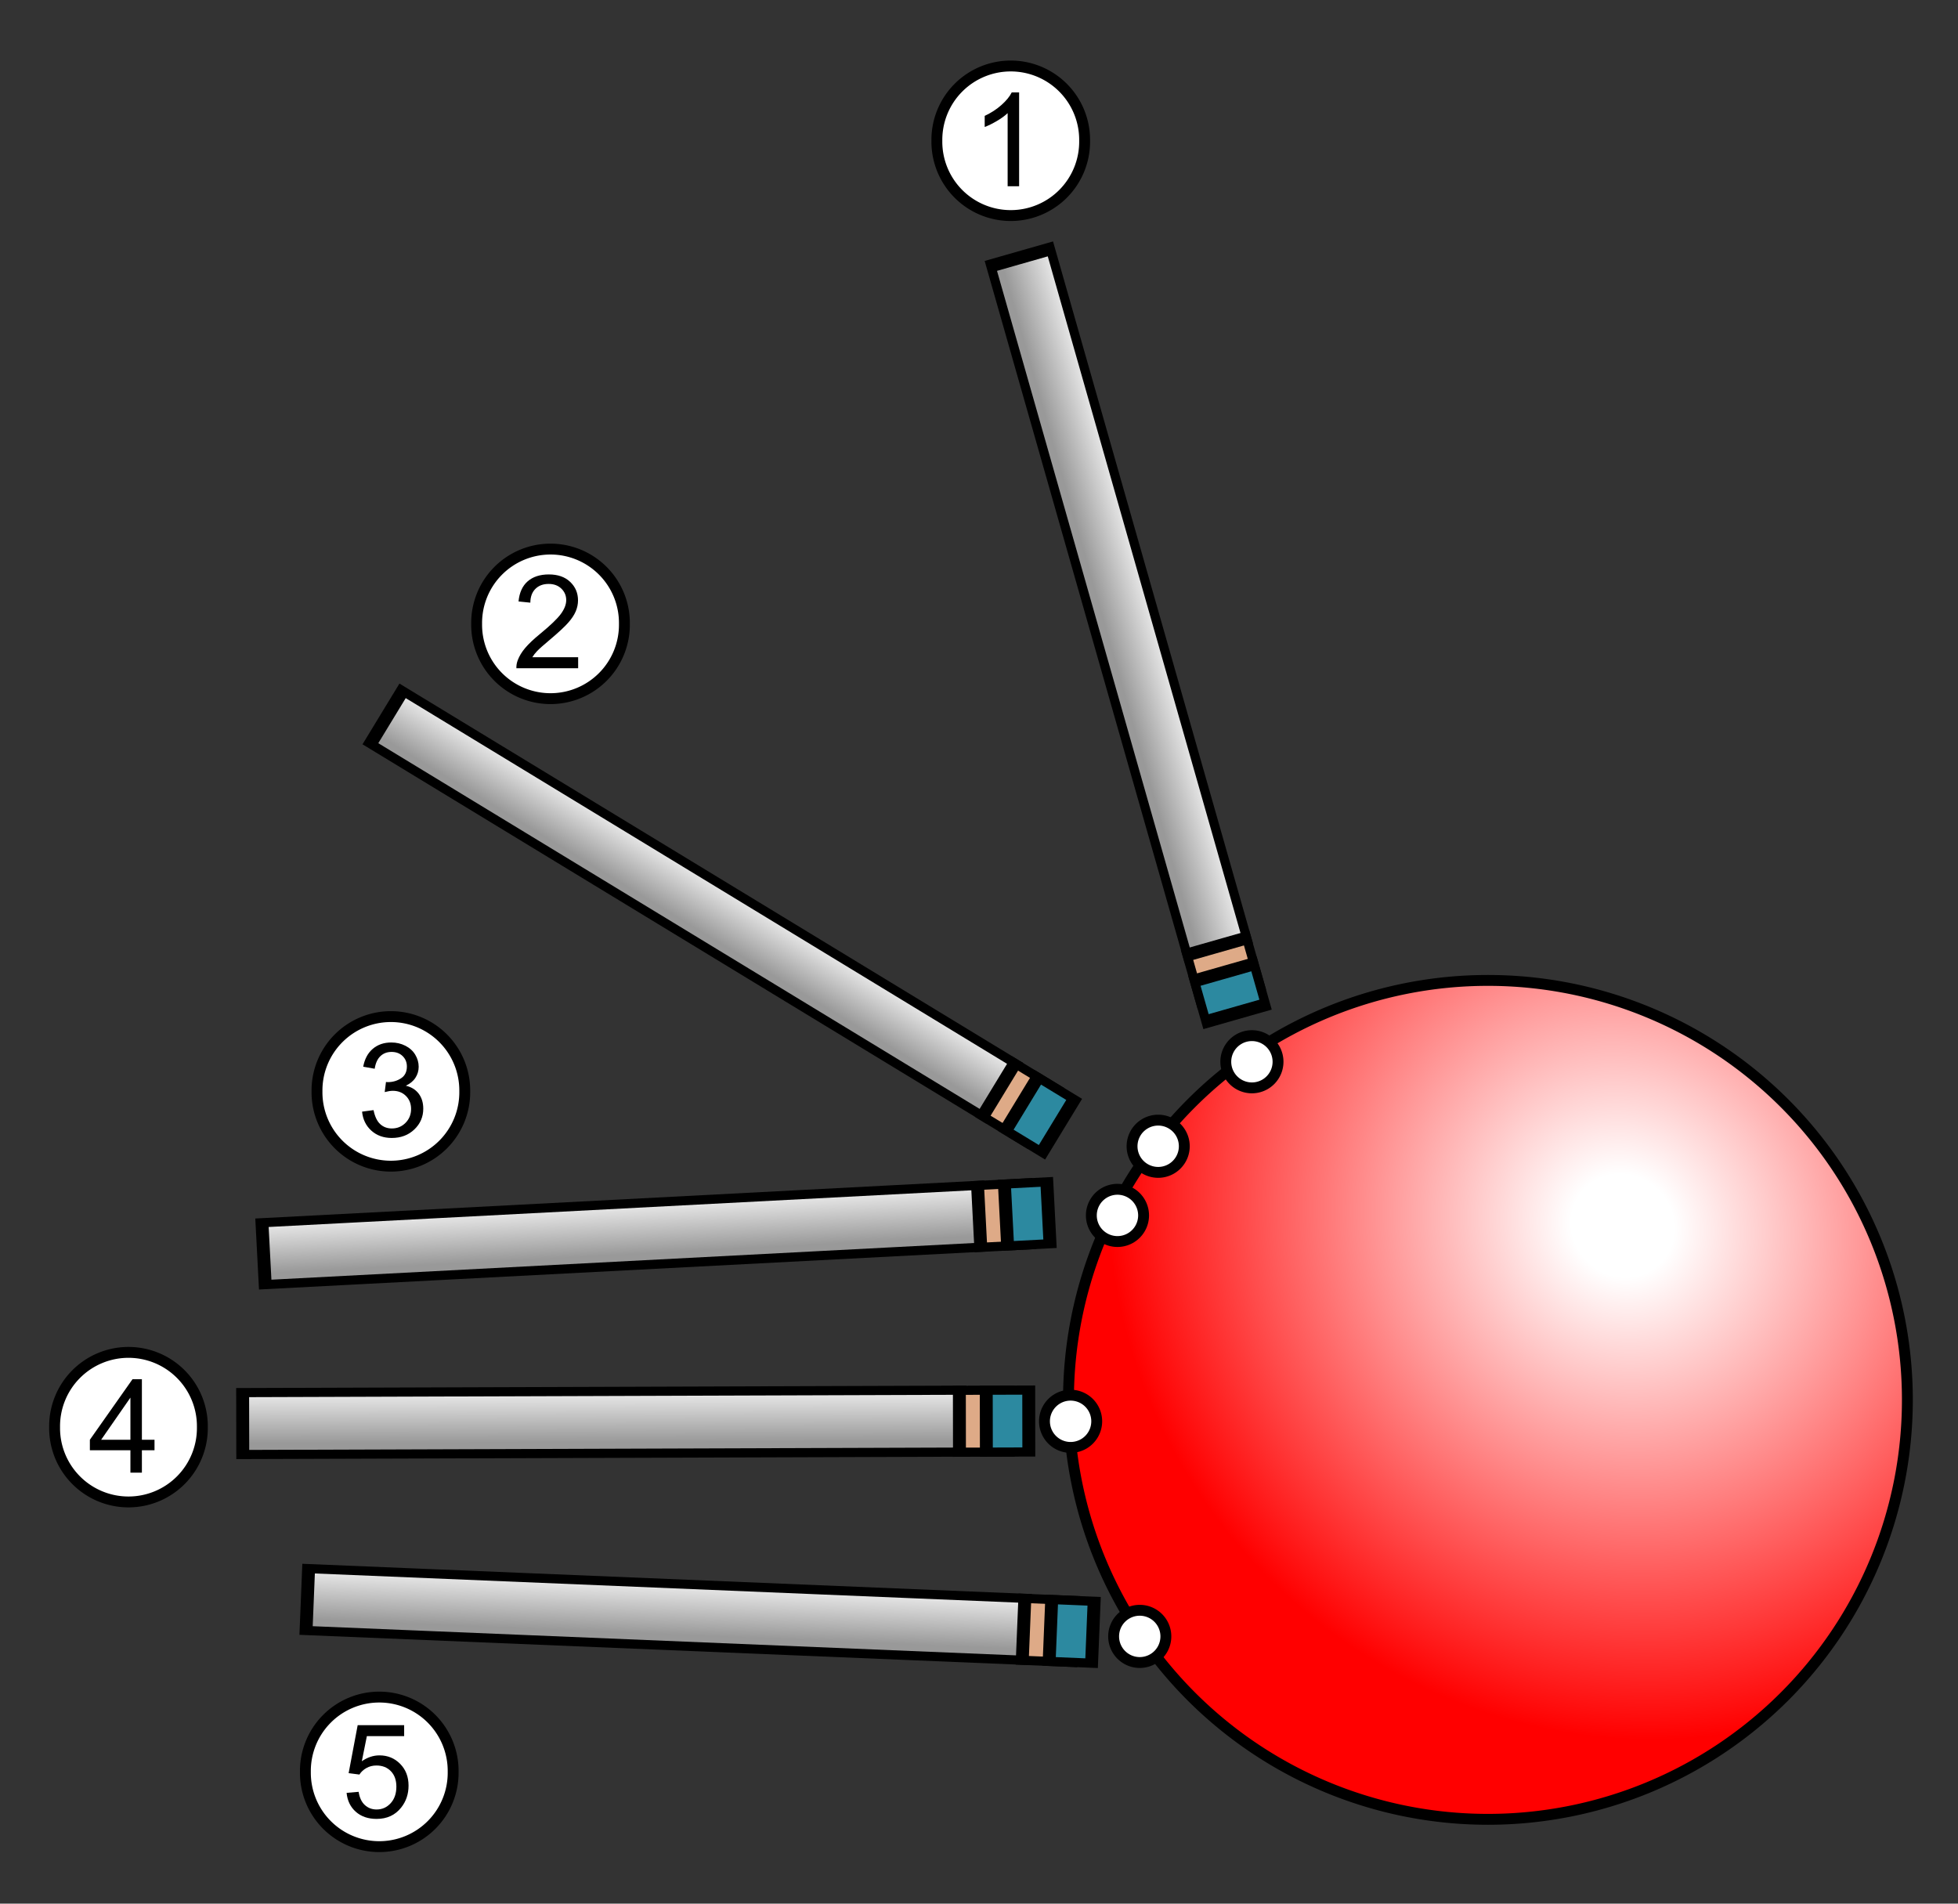
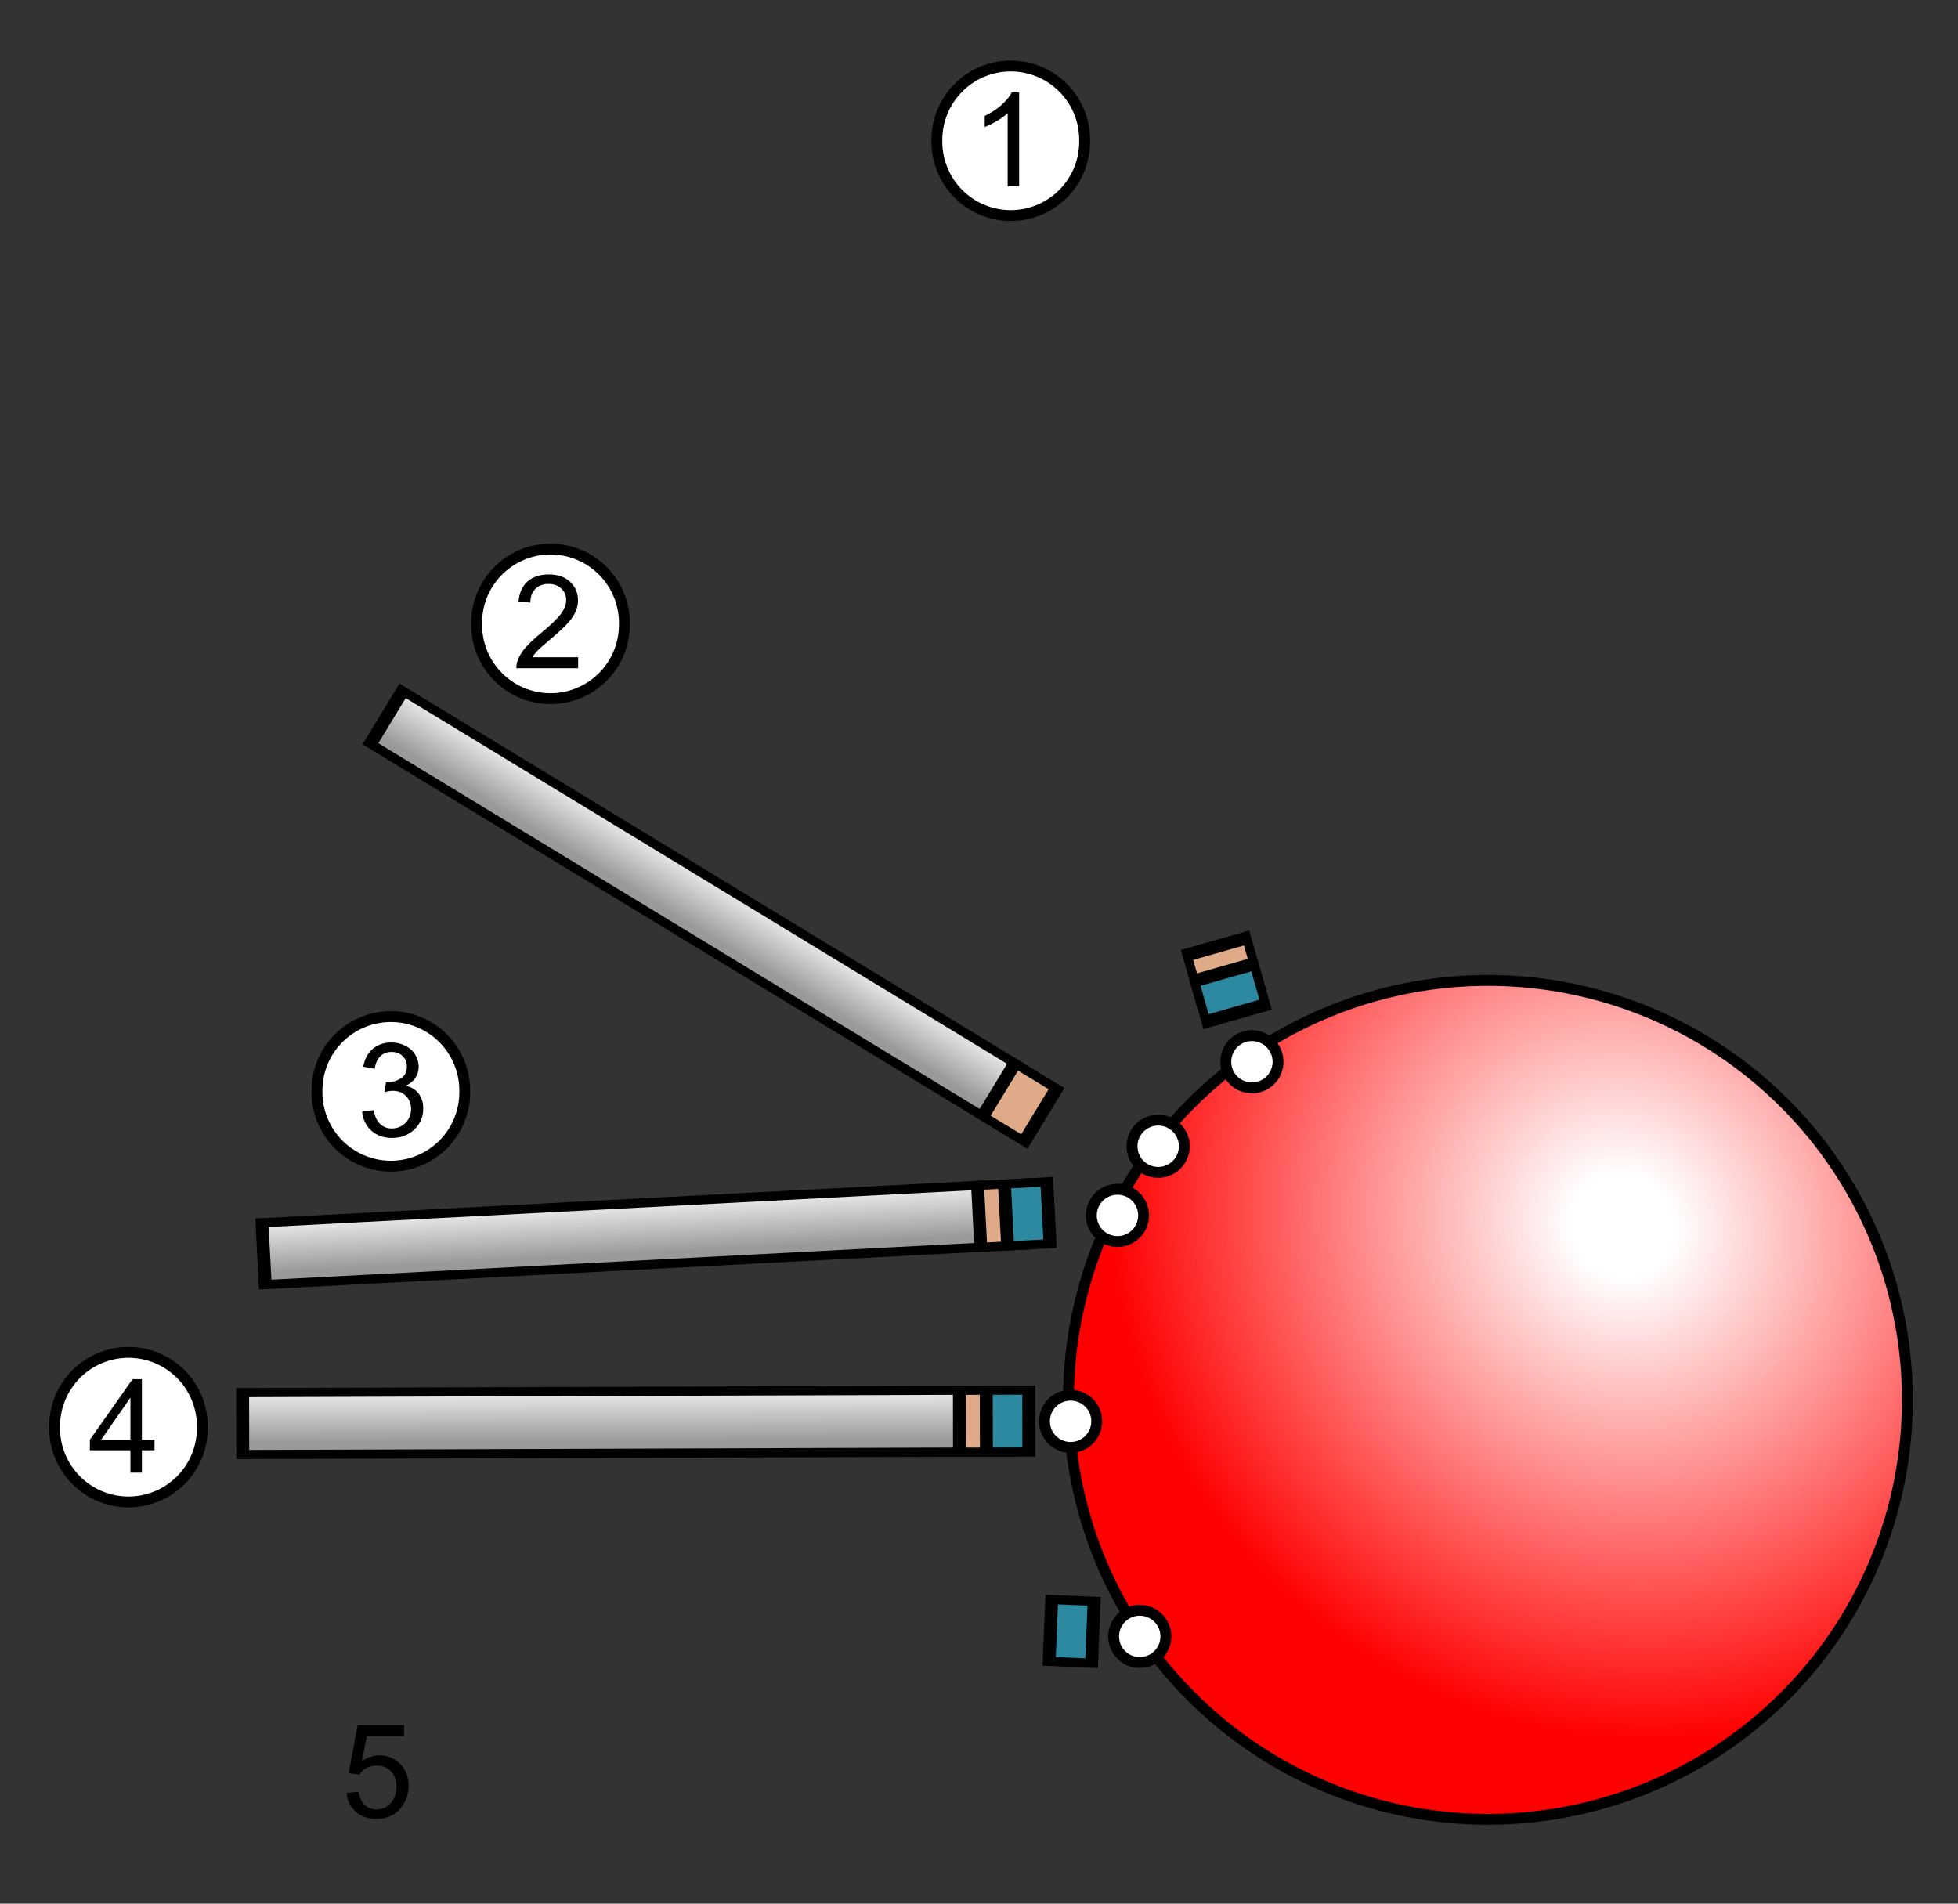
<svg xmlns="http://www.w3.org/2000/svg" xmlns:ns1="http://sodipodi.sourceforge.net/DTD/sodipodi-0.dtd" xmlns:ns2="http://www.inkscape.org/namespaces/inkscape" xmlns:xlink="http://www.w3.org/1999/xlink" id="svg2607" ns1:version="0.32" ns2:version="0.45.1" width="180" height="175" version="1.0" ns1:docbase="C:\Documents and Settings\kdr\Desktop" ns1:docname="pool_effects.svg" ns2:output_extension="org.inkscape.output.svg.inkscape">
  <rect width="100%" height="100%" fill="#333333" stroke="none" />
  <defs id="defs2610">
    <linearGradient id="linearGradient7655">
      <stop style="stop-color:#ffffff;stop-opacity:1;" offset="0" id="stop7657" />
      <stop style="stop-color:#2c89a0;stop-opacity:0;" offset="1" id="stop7659" />
    </linearGradient>
    <linearGradient id="linearGradient6621">
      <stop style="stop-color:#999999;stop-opacity:1;" offset="0" id="stop6623" />
      <stop style="stop-color:#ebebeb;stop-opacity:1;" offset="1" id="stop6625" />
    </linearGradient>
    <linearGradient id="linearGradient3587">
      <stop style="stop-color:#ffffff;stop-opacity:1;" offset="0" id="stop3589" />
      <stop id="stop5549" offset="0.1" style="stop-color:#ffffff;stop-opacity:1;" />
      <stop style="stop-color:#ff0000;stop-opacity:1;" offset="1" id="stop3591" />
    </linearGradient>
    <radialGradient ns2:collect="always" xlink:href="#linearGradient3587" id="radialGradient3593" cx="193.404" cy="87.732" fx="193.404" fy="87.732" r="39.06" gradientUnits="userSpaceOnUse" spreadMethod="pad" gradientTransform="matrix(0.819,-0.845,0.893,0.866,-42.274,174.972)" />
    <linearGradient ns2:collect="always" xlink:href="#linearGradient6621" id="linearGradient6642" gradientUnits="userSpaceOnUse" gradientTransform="matrix(1.657,0,0,0.852,-186.855,-172.968)" x1="160.403" y1="148.287" x2="160.403" y2="133.898" />
    <linearGradient ns2:collect="always" xlink:href="#linearGradient6621" id="linearGradient8675" gradientUnits="userSpaceOnUse" gradientTransform="matrix(1.657,0,0,0.852,-186.855,-172.968)" x1="160.403" y1="148.287" x2="160.403" y2="133.898" />
    <linearGradient ns2:collect="always" xlink:href="#linearGradient6621" id="linearGradient8685" gradientUnits="userSpaceOnUse" gradientTransform="matrix(1.657,0,0,0.852,-186.855,-172.968)" x1="160.403" y1="148.287" x2="160.403" y2="133.898" />
    <linearGradient ns2:collect="always" xlink:href="#linearGradient6621" id="linearGradient8695" gradientUnits="userSpaceOnUse" gradientTransform="matrix(1.657,0,0,0.852,-186.855,-172.968)" x1="160.403" y1="148.287" x2="160.403" y2="133.898" />
    <linearGradient ns2:collect="always" xlink:href="#linearGradient6621" id="linearGradient8705" gradientUnits="userSpaceOnUse" gradientTransform="matrix(1.657,0,0,0.852,-186.855,-172.968)" x1="160.403" y1="148.287" x2="160.403" y2="133.898" />
  </defs>
  <ns1:namedview ns2:window-height="990" ns2:window-width="1680" ns2:pageshadow="2" ns2:pageopacity="0.0" guidetolerance="10.0" gridtolerance="10.0" objecttolerance="10.0" borderopacity="1.0" bordercolor="#666666" pagecolor="#ffffff" id="base" ns2:zoom="1.7699531" ns2:cx="176.97924" ns2:cy="95.294074" ns2:window-x="-4" ns2:window-y="-4" ns2:current-layer="svg2607" showguides="true" ns2:guide-bbox="true" width="180px" height="175px" />
  <path ns1:type="arc" style="opacity:1;fill:url(#radialGradient3593);fill-opacity:1;fill-rule:evenodd;stroke:#000000;stroke-width:1px;stroke-linecap:butt;stroke-linejoin:miter;stroke-opacity:1" id="path2616" ns1:cx="182.06697" ns1:cy="103.53382" ns1:rx="38.560345" ns1:ry="38.560345" d="M 220.627 103.534 A 38.56 38.56 0 1 1  143.507,103.534 A 38.56 38.56 0 1 1  220.627 103.534 z" transform="translate(-45.281,25.154)" />
  <g id="g6637" transform="matrix(0.373,0.262,-0.131,0.458,71.612,17.26)">
-     <rect transform="matrix(0.659,0.752,-0.752,0.659,0,0)" y="-58.865" x="22.799" height="14.925" width="122.61" id="rect5627" style="opacity:1;fill:url(#linearGradient6642);fill-opacity:1;stroke:#000000;stroke-width:2.207" />
    <path id="rect5631" d="M 140.005,70.49 L 145.489,76.75 L 134.262,86.585 L 128.778,80.325 L 140.005,70.49 z " style="fill:#deaa87;stroke:#000000;stroke-width:2.207" />
    <path style="fill:#2c89a0;stroke:#000000;stroke-width:2.207" d="M 143.034,73.948 L 147.816,79.407 L 136.589,89.241 L 131.808,83.783 L 143.034,73.948 z " id="path6635" />
  </g>
  <g transform="matrix(0.452,-6.088856e-2,0.215,0.425,14.864,76.318)" id="g8667">
    <rect style="opacity:1;fill:url(#linearGradient8675);fill-opacity:1;stroke:#000000;stroke-width:2.207" id="rect8669" width="122.61" height="14.925" x="22.799" y="-58.865" transform="matrix(0.659,0.752,-0.752,0.659,0,0)" />
    <path style="fill:#deaa87;stroke:#000000;stroke-width:2.207" d="M 140.005,70.49 L 145.489,76.75 L 134.262,86.585 L 128.778,80.325 L 140.005,70.49 z " id="path8671" />
-     <path id="path8673" d="M 143.034,73.948 L 147.816,79.407 L 136.589,89.241 L 131.808,83.783 L 143.034,73.948 z " style="fill:#2c89a0;stroke:#000000;stroke-width:2.207" />
  </g>
  <g id="g8677" transform="matrix(0.354,-0.288,0.405,0.25,10.085,150.507)">
    <rect transform="matrix(0.659,0.752,-0.752,0.659,0,0)" y="-58.865" x="22.799" height="14.925" width="122.61" id="rect8679" style="opacity:1;fill:url(#linearGradient8685);fill-opacity:1;stroke:#000000;stroke-width:2.207" />
    <path id="path8681" d="M 140.005,70.49 L 145.489,76.75 L 134.262,86.585 L 128.778,80.325 L 140.005,70.49 z " style="fill:#deaa87;stroke:#000000;stroke-width:2.207" />
    <path style="fill:#2c89a0;stroke:#000000;stroke-width:2.207" d="M 143.034,73.948 L 147.816,79.407 L 136.589,89.241 L 131.808,83.783 L 143.034,73.948 z " id="path8683" />
  </g>
  <g transform="matrix(0.339,-0.305,0.417,0.23,13.011,135.468)" id="g8687">
    <rect style="opacity:1;fill:url(#linearGradient8695);fill-opacity:1;stroke:#000000;stroke-width:2.207" id="rect8689" width="122.61" height="14.925" x="22.799" y="-58.865" transform="matrix(0.659,0.752,-0.752,0.659,0,0)" />
    <path style="fill:#deaa87;stroke:#000000;stroke-width:2.207" d="M 140.005,70.49 L 145.489,76.75 L 134.262,86.585 L 128.778,80.325 L 140.005,70.49 z " id="path8691" />
    <path id="path8693" d="M 143.034,73.948 L 147.816,79.407 L 136.589,89.241 L 131.808,83.783 L 143.034,73.948 z " style="fill:#2c89a0;stroke:#000000;stroke-width:2.207" />
  </g>
  <g transform="matrix(0.366,-0.272,0.394,0.268,15.198,166.13)" id="g8697">
-     <rect style="opacity:1;fill:url(#linearGradient8705);fill-opacity:1;stroke:#000000;stroke-width:2.207" id="rect8699" width="122.61" height="14.925" x="22.799" y="-58.865" transform="matrix(0.659,0.752,-0.752,0.659,0,0)" />
-     <path style="fill:#deaa87;stroke:#000000;stroke-width:2.207" d="M 140.005,70.49 L 145.489,76.75 L 134.262,86.585 L 128.778,80.325 L 140.005,70.49 z " id="path8701" />
    <path id="path8703" d="M 143.034,73.948 L 147.816,79.407 L 136.589,89.241 L 131.808,83.783 L 143.034,73.948 z " style="fill:#2c89a0;stroke:#000000;stroke-width:2.207" />
  </g>
  <path ns1:type="arc" style="opacity:1;fill:#ffffff;stroke:#000000;stroke-width:1;stroke-miterlimit:4;stroke-dasharray:none;stroke-opacity:1" id="path8707" ns1:cx="83.476791" ns1:cy="142.65915" ns1:rx="2.4011936" ns1:ry="2.4011936" d="M 85.878 142.659 A 2.401 2.401 0 1 1  81.076,142.659 A 2.401 2.401 0 1 1  85.878 142.659 z" transform="translate(21.301,7.773)" />
  <path transform="translate(14.944,-12.001)" d="M 85.878 142.659 A 2.401 2.401 0 1 1  81.076,142.659 A 2.401 2.401 0 1 1  85.878 142.659 z" ns1:ry="2.4011936" ns1:rx="2.4011936" ns1:cy="142.65915" ns1:cx="83.476791" id="path8709" style="opacity:1;fill:#ffffff;stroke:#000000;stroke-width:1;stroke-miterlimit:4;stroke-dasharray:none;stroke-opacity:1" ns1:type="arc" />
  <path ns1:type="arc" style="opacity:1;fill:#ffffff;stroke:#000000;stroke-width:1;stroke-miterlimit:4;stroke-dasharray:none;stroke-opacity:1" id="path8711" ns1:cx="83.476791" ns1:cy="142.65915" ns1:rx="2.4011936" ns1:ry="2.4011936" d="M 85.878 142.659 A 2.401 2.401 0 1 1  81.076,142.659 A 2.401 2.401 0 1 1  85.878 142.659 z" transform="translate(19.252,-30.928)" />
  <path transform="translate(31.612,-45.053)" d="M 85.878 142.659 A 2.401 2.401 0 1 1  81.076,142.659 A 2.401 2.401 0 1 1  85.878 142.659 z" ns1:ry="2.4011936" ns1:rx="2.4011936" ns1:cy="142.65915" ns1:cx="83.476791" id="path8715" style="opacity:1;fill:#ffffff;stroke:#000000;stroke-width:1;stroke-miterlimit:4;stroke-dasharray:none;stroke-opacity:1" ns1:type="arc" />
  <path transform="translate(22.995,-37.285)" d="M 85.878 142.659 A 2.401 2.401 0 1 1  81.076,142.659 A 2.401 2.401 0 1 1  85.878 142.659 z" ns1:ry="2.4011936" ns1:rx="2.4011936" ns1:cy="142.65915" ns1:cx="83.476791" id="path8717" style="opacity:1;fill:#ffffff;fill-opacity:1;stroke:#000000;stroke-width:1;stroke-miterlimit:4;stroke-dasharray:none;stroke-opacity:1" ns1:type="arc" />
  <path ns1:type="arc" style="opacity:1;fill:#ffffff;fill-opacity:1;stroke:#000000;stroke-width:1;stroke-miterlimit:4;stroke-dasharray:none;stroke-opacity:1" id="path10661" ns1:cx="153.8098" ns1:cy="12.448011" ns1:rx="6.7916012" ns1:ry="6.7916012" d="M 160.601 12.448 A 6.792 6.792 0 1 1  147.018,12.448 A 6.792 6.792 0 1 1  160.601 12.448 z" transform="translate(-60.891,0.493)" />
  <path style="font-size:12px;font-style:normal;font-weight:normal;fill:#000000;fill-opacity:1;stroke:none;stroke-width:1px;stroke-linecap:butt;stroke-linejoin:miter;stroke-opacity:1;font-family:Bitstream Vera Sans" d="M 93.688,17.122 L 92.633,17.122 L 92.633,10.401 C 92.38,10.643 92.047,10.885 91.634,11.128 C 91.222,11.37 90.852,11.551 90.524,11.672 L 90.524,10.653 C 91.114,10.376 91.63,10.04 92.071,9.645 C 92.512,9.251 92.825,8.868 93.008,8.497 L 93.688,8.497 L 93.688,17.122 z " id="text10663" />
  <path transform="translate(-103.2,44.903)" d="M 160.601 12.448 A 6.792 6.792 0 1 1  147.018,12.448 A 6.792 6.792 0 1 1  160.601 12.448 z" ns1:ry="6.7916012" ns1:rx="6.7916012" ns1:cy="12.448011" ns1:cx="153.8098" id="path10667" style="opacity:1;fill:#ffffff;fill-opacity:1;stroke:#000000;stroke-width:1;stroke-miterlimit:4;stroke-dasharray:none;stroke-opacity:1" ns1:type="arc" />
  <path style="font-size:12px;font-style:normal;font-weight:normal;fill:#000000;fill-opacity:1;stroke:none;stroke-width:1px;stroke-linecap:butt;stroke-linejoin:miter;stroke-opacity:1;font-family:Bitstream Vera Sans" d="M 53.149,60.418 L 53.149,61.432 L 47.471,61.432 C 47.463,61.178 47.504,60.934 47.594,60.699 C 47.738,60.313 47.97,59.932 48.288,59.557 C 48.607,59.182 49.067,58.748 49.668,58.256 C 50.602,57.49 51.233,56.884 51.561,56.437 C 51.889,55.989 52.053,55.567 52.053,55.168 C 52.053,54.75 51.903,54.398 51.605,54.11 C 51.306,53.823 50.916,53.68 50.436,53.68 C 49.928,53.68 49.522,53.832 49.217,54.137 C 48.912,54.442 48.758,54.863 48.754,55.402 L 47.67,55.291 C 47.744,54.483 48.024,53.866 48.508,53.442 C 48.992,53.019 49.643,52.807 50.459,52.807 C 51.283,52.807 51.936,53.035 52.416,53.492 C 52.897,53.949 53.137,54.516 53.137,55.192 C 53.137,55.535 53.067,55.873 52.926,56.205 C 52.785,56.537 52.552,56.887 52.226,57.254 C 51.9,57.621 51.358,58.125 50.6,58.766 C 49.967,59.297 49.561,59.657 49.381,59.847 C 49.201,60.036 49.053,60.227 48.936,60.418 L 53.149,60.418 z " id="text10669" />
  <path ns1:type="arc" style="opacity:1;fill:#ffffff;fill-opacity:1;stroke:#000000;stroke-width:1;stroke-miterlimit:4;stroke-dasharray:none;stroke-opacity:1" id="path10673" ns1:cx="153.8098" ns1:cy="12.448011" ns1:rx="6.7916012" ns1:ry="6.7916012" d="M 160.601 12.448 A 6.792 6.792 0 1 1  147.018,12.448 A 6.792 6.792 0 1 1  160.601 12.448 z" transform="translate(-117.876,87.881)" />
  <path style="font-size:12px;font-style:normal;font-weight:normal;fill:#000000;fill-opacity:1;stroke:none;stroke-width:1px;stroke-linecap:butt;stroke-linejoin:miter;stroke-opacity:1;font-family:Bitstream Vera Sans" d="M 33.286,102.192 L 34.34,102.051 C 34.461,102.649 34.667,103.079 34.958,103.343 C 35.249,103.607 35.604,103.738 36.022,103.738 C 36.518,103.738 36.937,103.567 37.279,103.223 C 37.621,102.879 37.791,102.453 37.791,101.945 C 37.791,101.461 37.633,101.062 37.317,100.747 C 37,100.433 36.598,100.276 36.11,100.276 C 35.911,100.276 35.663,100.315 35.366,100.393 L 35.483,99.467 C 35.553,99.475 35.61,99.479 35.653,99.479 C 36.102,99.479 36.506,99.361 36.866,99.127 C 37.225,98.893 37.405,98.531 37.405,98.043 C 37.405,97.656 37.274,97.336 37.012,97.082 C 36.75,96.828 36.413,96.701 35.998,96.701 C 35.588,96.701 35.246,96.83 34.973,97.088 C 34.7,97.346 34.524,97.733 34.446,98.248 L 33.391,98.061 C 33.52,97.354 33.813,96.806 34.27,96.417 C 34.727,96.028 35.295,95.834 35.975,95.834 C 36.444,95.834 36.875,95.935 37.27,96.136 C 37.664,96.337 37.966,96.611 38.175,96.959 C 38.384,97.307 38.489,97.676 38.489,98.067 C 38.489,98.438 38.389,98.776 38.19,99.08 C 37.991,99.385 37.696,99.627 37.305,99.807 C 37.813,99.924 38.207,100.167 38.489,100.536 C 38.77,100.905 38.911,101.367 38.911,101.922 C 38.911,102.672 38.637,103.308 38.09,103.829 C 37.543,104.351 36.852,104.611 36.016,104.611 C 35.262,104.611 34.636,104.387 34.138,103.938 C 33.64,103.488 33.356,102.906 33.286,102.192 L 33.286,102.192 z " id="text10675" />
  <path transform="translate(-141.998,118.749)" d="M 160.601 12.448 A 6.792 6.792 0 1 1  147.018,12.448 A 6.792 6.792 0 1 1  160.601 12.448 z" ns1:ry="6.7916012" ns1:rx="6.7916012" ns1:cy="12.448011" ns1:cx="153.8098" id="path10679" style="opacity:1;fill:#ffffff;fill-opacity:1;stroke:#000000;stroke-width:1;stroke-miterlimit:4;stroke-dasharray:none;stroke-opacity:1" ns1:type="arc" />
  <path style="font-size:12px;font-style:normal;font-weight:normal;fill:#000000;fill-opacity:1;stroke:none;stroke-width:1px;stroke-linecap:butt;stroke-linejoin:miter;stroke-opacity:1;font-family:Bitstream Vera Sans" d="M 11.989,135.378 L 11.989,133.321 L 8.262,133.321 L 8.262,132.354 L 12.182,126.788 L 13.044,126.788 L 13.044,132.354 L 14.204,132.354 L 14.204,133.321 L 13.044,133.321 L 13.044,135.378 L 11.989,135.378 z M 11.989,132.354 L 11.989,128.481 L 9.299,132.354 L 11.989,132.354 z " id="text10681" />
-   <path ns1:type="arc" style="opacity:1;fill:#ffffff;fill-opacity:1;stroke:#000000;stroke-width:1;stroke-miterlimit:4;stroke-dasharray:none;stroke-opacity:1" id="path10685" ns1:cx="153.8098" ns1:cy="12.448011" ns1:rx="6.7916012" ns1:ry="6.7916012" d="M 160.601 12.448 A 6.792 6.792 0 1 1  147.018,12.448 A 6.792 6.792 0 1 1  160.601 12.448 z" transform="translate(-118.943,150.436)" />
  <path style="font-size:12px;font-style:normal;font-weight:normal;fill:#000000;fill-opacity:1;stroke:none;stroke-width:1px;stroke-linecap:butt;stroke-linejoin:miter;stroke-opacity:1;font-family:Bitstream Vera Sans" d="M 31.863,164.814 L 32.97,164.72 C 33.052,165.259 33.243,165.665 33.542,165.936 C 33.84,166.208 34.201,166.343 34.623,166.343 C 35.13,166.343 35.56,166.152 35.912,165.769 C 36.263,165.386 36.439,164.878 36.439,164.246 C 36.439,163.644 36.27,163.169 35.932,162.822 C 35.594,162.474 35.152,162.3 34.605,162.3 C 34.265,162.3 33.959,162.377 33.685,162.532 C 33.412,162.686 33.197,162.886 33.041,163.132 L 32.05,163.003 L 32.882,158.591 L 37.154,158.591 L 37.154,159.599 L 33.726,159.599 L 33.263,161.908 C 33.779,161.548 34.32,161.369 34.886,161.369 C 35.636,161.369 36.269,161.628 36.785,162.148 C 37.3,162.668 37.558,163.335 37.558,164.152 C 37.558,164.929 37.332,165.601 36.878,166.168 C 36.328,166.863 35.576,167.21 34.623,167.21 C 33.841,167.21 33.204,166.992 32.71,166.554 C 32.215,166.117 31.933,165.537 31.863,164.814 L 31.863,164.814 z " id="text10687" />
</svg>